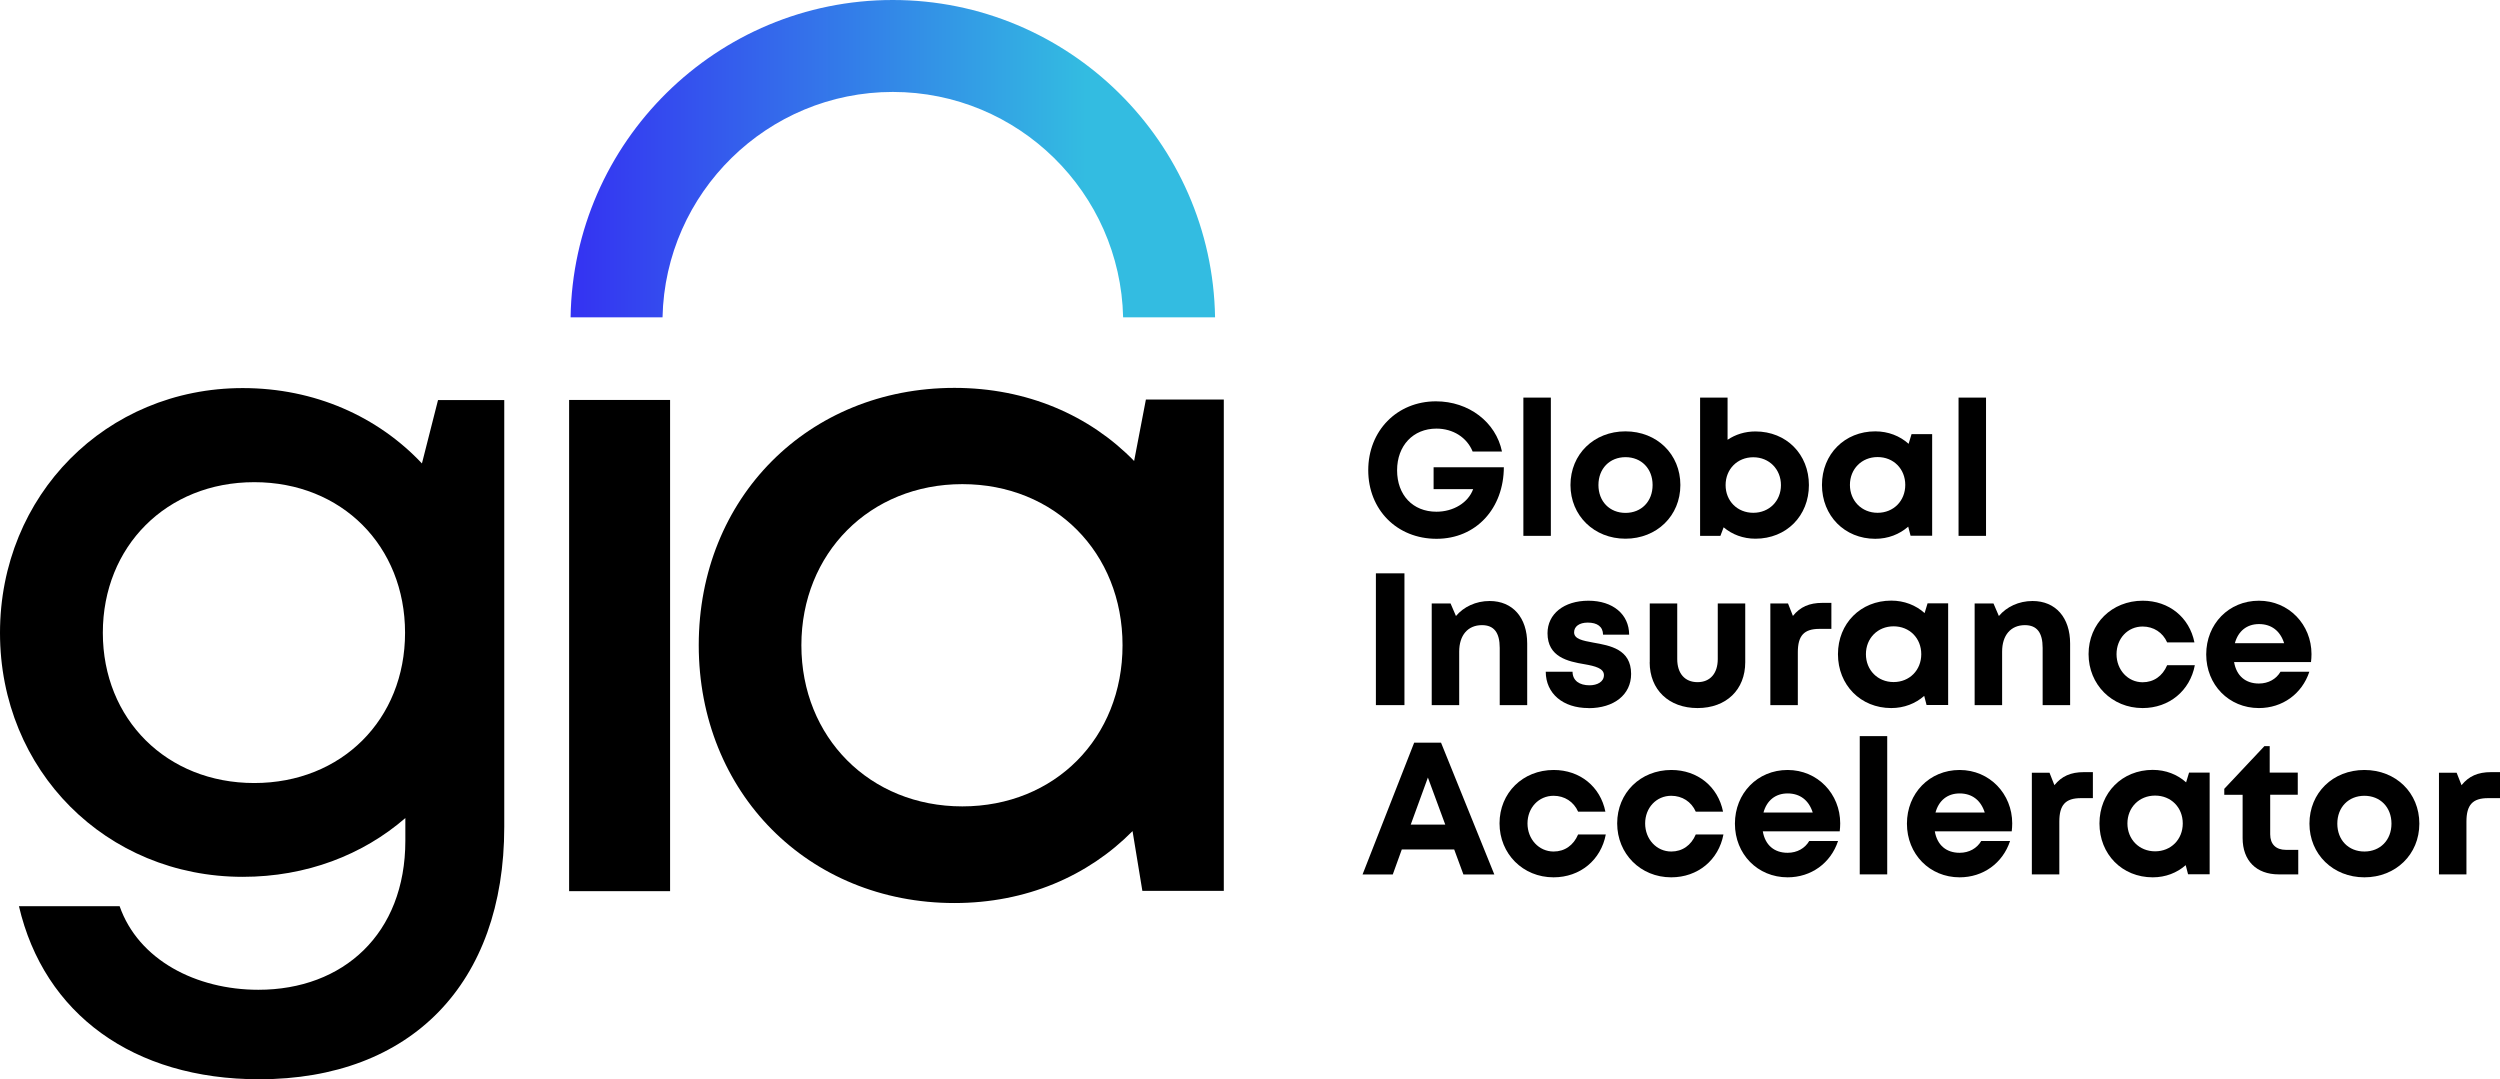
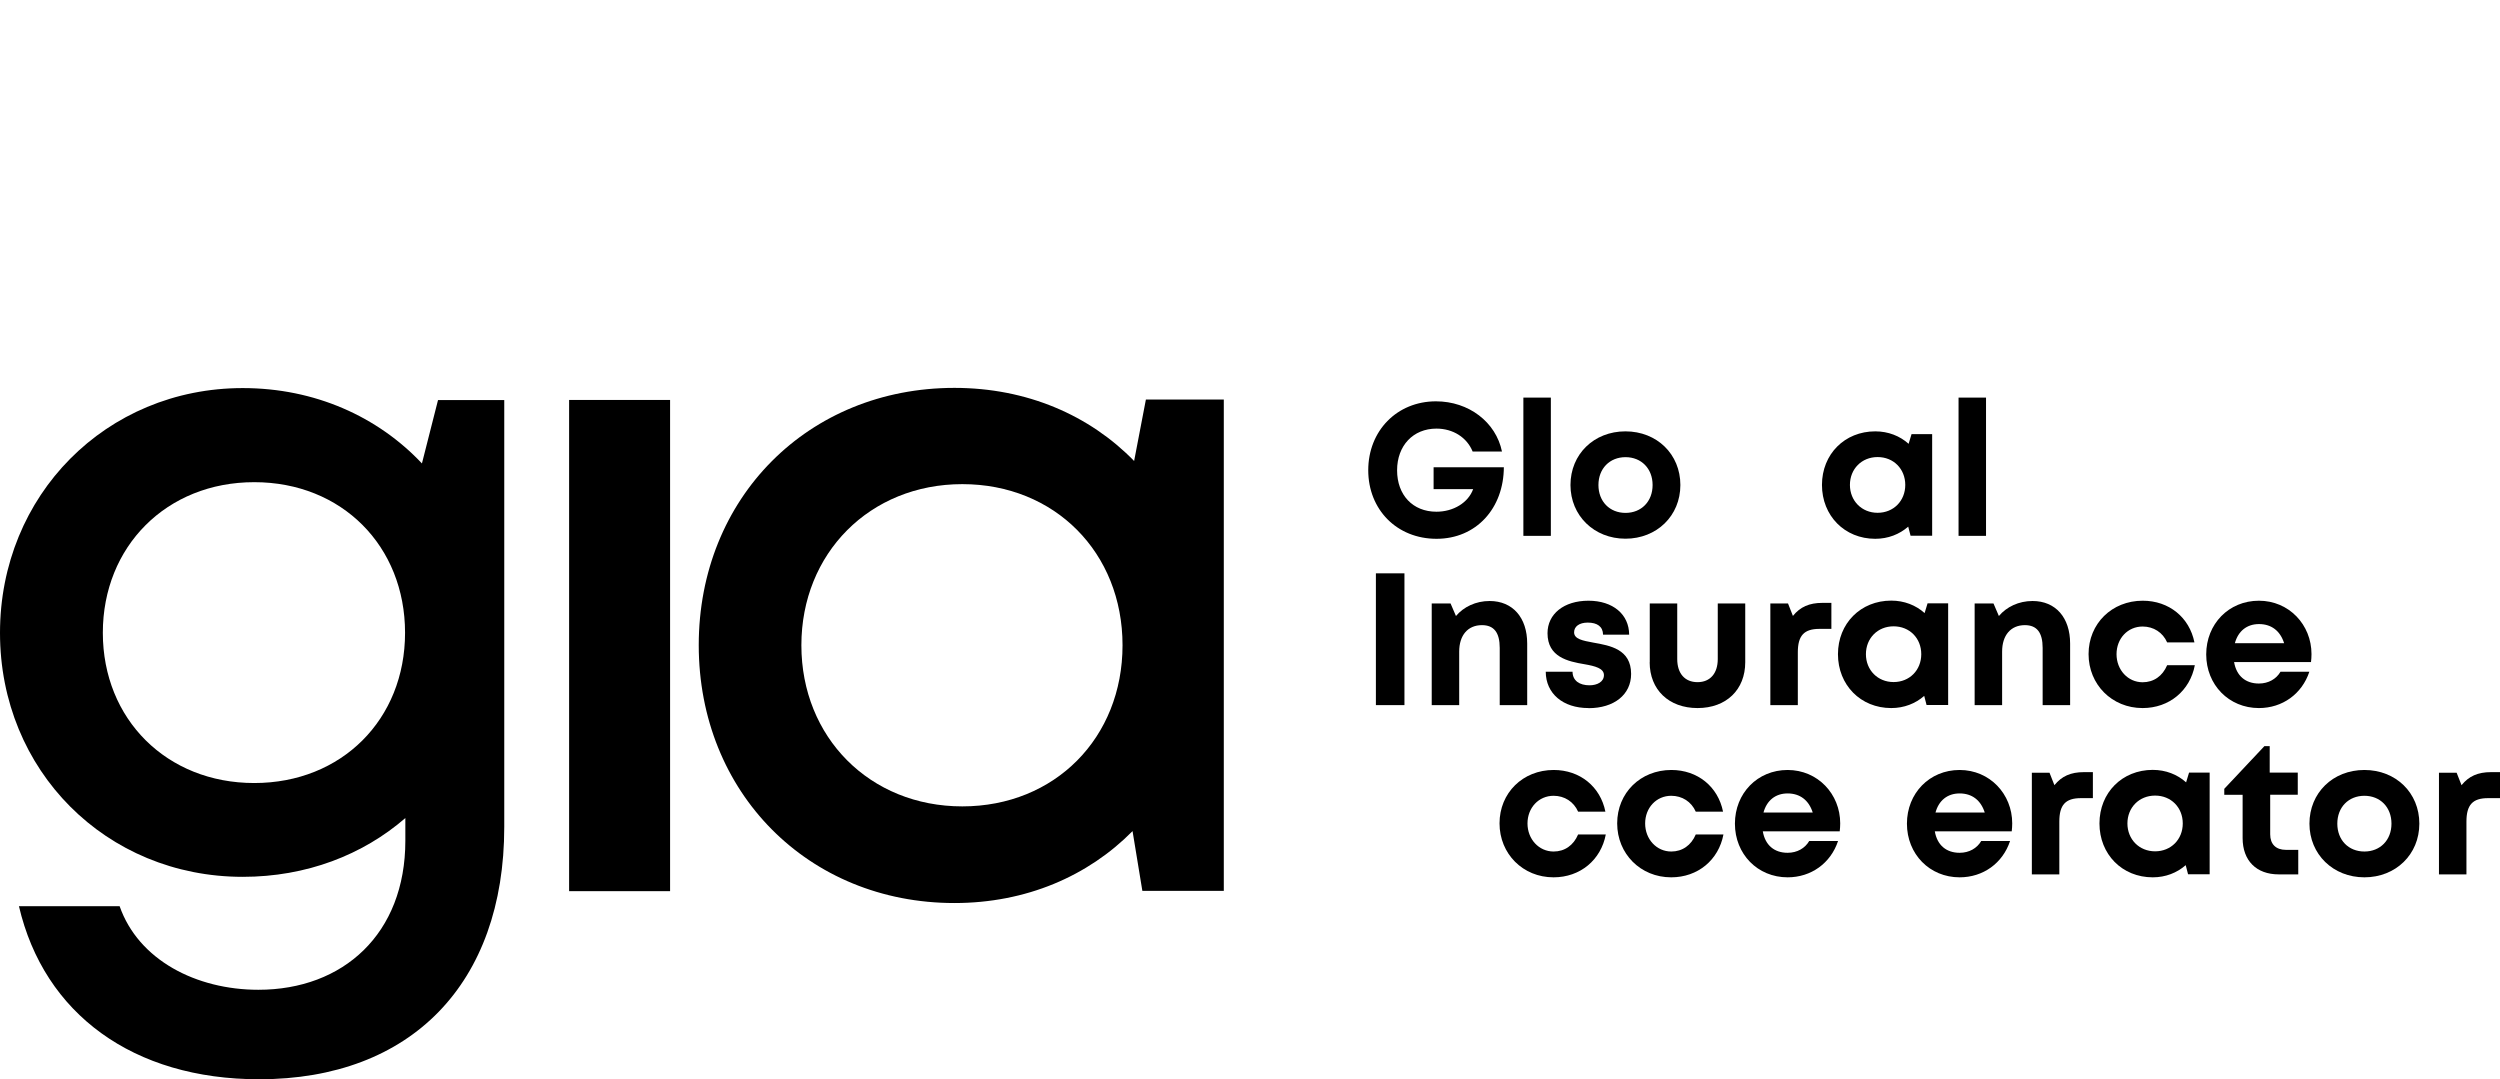
<svg xmlns="http://www.w3.org/2000/svg" id="Layer_2" data-name="Layer 2" viewBox="0 0 254.78 109.98">
  <defs>
    <style>
      .cls-1 {
        fill: url(#linear-gradient);
      }
    </style>
    <linearGradient id="linear-gradient" x1="58.15" y1="16.17" x2="123.82" y2="16.17" gradientUnits="userSpaceOnUse">
      <stop offset="0" stop-color="#3432f2" />
      <stop offset=".8" stop-color="#33bce1" />
    </linearGradient>
  </defs>
  <g id="Layer_1-2" data-name="Layer 1">
    <g>
      <g>
        <path d="M51.39,40.76v43.51c0,15.97-9.5,25.72-24.98,25.72-12.82,0-21.92-6.65-24.48-17.64h10.26c1.92,5.49,7.81,8.52,14.14,8.52,8.65,0,14.98-5.7,14.98-15.19v-2.31c-4.34,3.76-10.09,5.99-16.57,5.99-13.93,0-24.74-10.83-24.74-24.86s10.81-24.95,24.74-24.95c7.34,0,13.77,2.91,18.26,7.68l1.64-6.46h6.75ZM25.91,79.8c8.91,0,15.37-6.48,15.37-15.31s-6.43-15.35-15.37-15.35-15.43,6.55-15.43,15.35,6.5,15.31,15.43,15.31h0Z" />
        <path d="M58,40.76h10.29v50.06h-10.29v-50.06Z" />
        <path d="M124.72,40.73v50.06h-8.3l-1-6.09c-4.53,4.59-10.86,7.33-18.15,7.33-14.91,0-26.06-11.27-26.06-26.28s11.15-26.22,26.06-26.22c7.38,0,13.77,2.79,18.31,7.45l1.2-6.26h7.94ZM114.4,65.76c0-9.44-6.9-16.42-16.33-16.42s-16.4,7.05-16.4,16.42,6.96,16.42,16.4,16.42,16.33-6.99,16.33-16.42Z" />
      </g>
      <g>
        <path d="M153.26,47.6c-.01,4.21-2.82,7.31-6.86,7.31s-6.96-2.97-6.96-6.99,2.93-7.02,6.9-7.02c3.34,0,6.11,2.11,6.73,5.12h-2.99c-.58-1.44-2-2.34-3.69-2.34-2.38,0-4.01,1.74-4.01,4.25s1.59,4.22,4.01,4.22c1.73,0,3.24-.92,3.74-2.3h-4.03v-2.23h7.15Z" />
        <path d="M155.25,40.52h2.8v14.09h-2.8v-14.09Z" />
        <path d="M160.05,49.43c0-3.14,2.39-5.47,5.6-5.47s5.6,2.33,5.6,5.47-2.41,5.47-5.6,5.47-5.6-2.35-5.6-5.47ZM168.42,49.43c0-1.68-1.15-2.84-2.76-2.84s-2.76,1.16-2.76,2.84,1.15,2.84,2.76,2.84,2.76-1.16,2.76-2.84Z" />
-         <path d="M184.35,49.43c0,3.14-2.29,5.47-5.45,5.47-1.26,0-2.38-.43-3.24-1.16l-.33.87h-2.07v-14.09h2.8v4.3c.8-.54,1.77-.85,2.84-.85,3.16,0,5.45,2.33,5.45,5.47ZM178.68,52.26c1.63,0,2.82-1.21,2.82-2.82s-1.19-2.84-2.82-2.84-2.82,1.22-2.82,2.84,1.2,2.82,2.82,2.82h0Z" />
        <path d="M196.91,44.24v10.36h-2.2l-.24-.93c-.89.78-2.05,1.24-3.36,1.24-3.12,0-5.43-2.35-5.43-5.49s2.32-5.46,5.43-5.46c1.33,0,2.51.47,3.4,1.27l.3-.99h2.09ZM194.17,49.42c0-1.63-1.19-2.84-2.82-2.84s-2.82,1.22-2.82,2.84,1.2,2.84,2.82,2.84,2.82-1.21,2.82-2.84Z" />
        <path d="M199.6,40.52h2.8v14.09h-2.8v-14.09Z" />
        <path d="M140.22,58.43h2.91v13.43h-2.91v-13.43Z" />
        <path d="M155.64,65.58v6.28h-2.8v-5.83c0-1.57-.59-2.32-1.81-2.32-1.44,0-2.32,1.03-2.32,2.7v5.45h-2.8v-10.36h1.92l.55,1.28c.78-.93,2.02-1.53,3.43-1.53,2.36,0,3.83,1.7,3.83,4.33Z" />
        <path d="M161.88,72.16c-2.6,0-4.34-1.48-4.35-3.7h2.73c.01.92.72,1.38,1.73,1.38.78,0,1.47-.35,1.47-1.04s-.9-.92-1.99-1.11c-1.66-.28-3.76-.72-3.76-3.16,0-1.96,1.67-3.31,4.17-3.31s4.14,1.39,4.15,3.46h-2.66c-.01-.82-.59-1.23-1.56-1.23-.87,0-1.39.4-1.39.99,0,.69.88.85,1.96,1.05,1.69.3,3.85.66,3.85,3.19,0,2.11-1.73,3.49-4.34,3.49h0Z" />
        <path d="M168.13,67.49v-5.99h2.8v5.67c0,1.47.78,2.35,2.07,2.35s2.06-.9,2.06-2.35v-5.67h2.8v5.99c0,2.8-1.93,4.67-4.86,4.67s-4.88-1.87-4.88-4.67Z" />
        <path d="M186.64,61.45v2.64h-1.22c-1.58,0-2.2.7-2.2,2.39v5.38h-2.8v-10.36h1.8l.5,1.27c.74-.92,1.67-1.33,3-1.33h.92Z" />
        <path d="M198.54,61.49v10.36h-2.2l-.24-.93c-.89.78-2.05,1.24-3.36,1.24-3.12,0-5.43-2.35-5.43-5.49s2.32-5.46,5.43-5.46c1.33,0,2.51.47,3.4,1.27l.3-.99h2.09ZM195.8,66.67c0-1.63-1.19-2.84-2.82-2.84s-2.82,1.22-2.82,2.84,1.2,2.84,2.82,2.84,2.82-1.21,2.82-2.84Z" />
        <path d="M210.97,65.58v6.28h-2.8v-5.83c0-1.57-.59-2.32-1.81-2.32-1.44,0-2.32,1.03-2.32,2.7v5.45h-2.8v-10.36h1.92l.55,1.28c.78-.93,2.02-1.53,3.43-1.53,2.36,0,3.83,1.7,3.83,4.33Z" />
        <path d="M218.35,72.16c-3.12,0-5.5-2.4-5.5-5.5s2.37-5.44,5.52-5.44c2.68,0,4.76,1.7,5.27,4.25h-2.78c-.45-1.02-1.39-1.62-2.5-1.62-1.52,0-2.66,1.22-2.66,2.82s1.16,2.86,2.66,2.86c1.13,0,2.03-.63,2.5-1.74h2.82c-.49,2.6-2.61,4.37-5.32,4.37h0Z" />
        <path d="M235.52,67.47h-7.84c.24,1.41,1.17,2.19,2.53,2.19.97,0,1.77-.46,2.2-1.2h2.94c-.75,2.26-2.74,3.7-5.14,3.7-3.06,0-5.37-2.37-5.37-5.47s2.3-5.47,5.37-5.47,5.36,2.45,5.36,5.44c0,.27-.02.55-.05.82ZM227.76,65.55h5.02c-.4-1.27-1.31-1.95-2.56-1.95s-2.13.73-2.46,1.95Z" />
-         <path d="M148.2,86.57h-5.34l-.92,2.55h-3.08l5.26-13.43h2.74l5.43,13.43h-3.15l-.94-2.55ZM143.77,84.04h3.52l-1.77-4.8-1.75,4.8Z" />
        <path d="M158.32,89.41c-3.12,0-5.5-2.4-5.5-5.5s2.37-5.44,5.52-5.44c2.68,0,4.76,1.7,5.27,4.25h-2.78c-.45-1.02-1.39-1.62-2.5-1.62-1.52,0-2.66,1.22-2.66,2.82s1.16,2.86,2.66,2.86c1.13,0,2.03-.63,2.5-1.74h2.82c-.49,2.6-2.61,4.37-5.32,4.37h0Z" />
        <path d="M170.31,89.41c-3.12,0-5.5-2.4-5.5-5.5s2.37-5.44,5.52-5.44c2.68,0,4.76,1.7,5.27,4.25h-2.78c-.45-1.02-1.39-1.62-2.5-1.62-1.52,0-2.66,1.22-2.66,2.82s1.16,2.86,2.66,2.86c1.13,0,2.03-.63,2.5-1.74h2.82c-.49,2.6-2.61,4.37-5.32,4.37h0Z" />
        <path d="M187.49,84.72h-7.84c.24,1.41,1.17,2.19,2.53,2.19.97,0,1.77-.46,2.2-1.2h2.94c-.75,2.26-2.74,3.7-5.14,3.7-3.06,0-5.37-2.37-5.37-5.47s2.3-5.47,5.37-5.47,5.36,2.45,5.36,5.44c0,.27-.02.55-.05.82ZM179.72,82.81h5.02c-.4-1.27-1.31-1.95-2.56-1.95s-2.13.73-2.46,1.95Z" />
-         <path d="M189.53,75.02h2.8v14.09h-2.8v-14.09Z" />
        <path d="M205.02,84.72h-7.84c.24,1.41,1.17,2.19,2.53,2.19.97,0,1.77-.46,2.2-1.2h2.94c-.75,2.26-2.74,3.7-5.14,3.7-3.06,0-5.37-2.37-5.37-5.47s2.3-5.47,5.37-5.47,5.36,2.45,5.36,5.44c0,.27-.02.55-.05.82ZM197.25,82.81h5.02c-.4-1.27-1.31-1.95-2.56-1.95s-2.13.73-2.46,1.95Z" />
        <path d="M213.29,78.7v2.64h-1.22c-1.58,0-2.2.7-2.2,2.39v5.38h-2.8v-10.36h1.8l.5,1.27c.74-.92,1.67-1.33,3-1.33h.92Z" />
        <path d="M225.19,78.74v10.36h-2.2l-.24-.93c-.89.78-2.05,1.24-3.36,1.24-3.12,0-5.43-2.35-5.43-5.49s2.32-5.46,5.43-5.46c1.33,0,2.51.47,3.4,1.27l.3-.99h2.09ZM222.45,83.92c0-1.63-1.19-2.84-2.82-2.84s-2.82,1.22-2.82,2.84,1.2,2.84,2.82,2.84,2.82-1.21,2.82-2.84Z" />
        <path d="M234.22,86.62v2.49h-1.99c-2.28,0-3.68-1.4-3.68-3.7v-4.41h-1.87v-.61l4.09-4.35h.54v2.7h2.86v2.25h-2.81v4.04c0,1,.58,1.58,1.6,1.58h1.27Z" />
        <path d="M235.36,83.94c0-3.14,2.39-5.47,5.6-5.47s5.6,2.33,5.6,5.47-2.41,5.47-5.6,5.47-5.6-2.35-5.6-5.47ZM243.72,83.94c0-1.68-1.15-2.84-2.76-2.84s-2.76,1.16-2.76,2.84,1.15,2.84,2.76,2.84,2.76-1.16,2.76-2.84Z" />
        <path d="M254.78,78.7v2.64h-1.22c-1.58,0-2.2.7-2.2,2.39v5.38h-2.8v-10.36h1.8l.5,1.27c.74-.92,1.67-1.33,3-1.33h.92Z" />
      </g>
-       <path class="cls-1" d="M67.52,32.34c.27-12.71,10.69-22.97,23.47-22.97s23.19,10.26,23.47,22.97h9.37C123.54,14.46,108.92,0,90.98,0s-32.56,14.46-32.83,32.34h9.37Z" />
    </g>
  </g>
</svg>